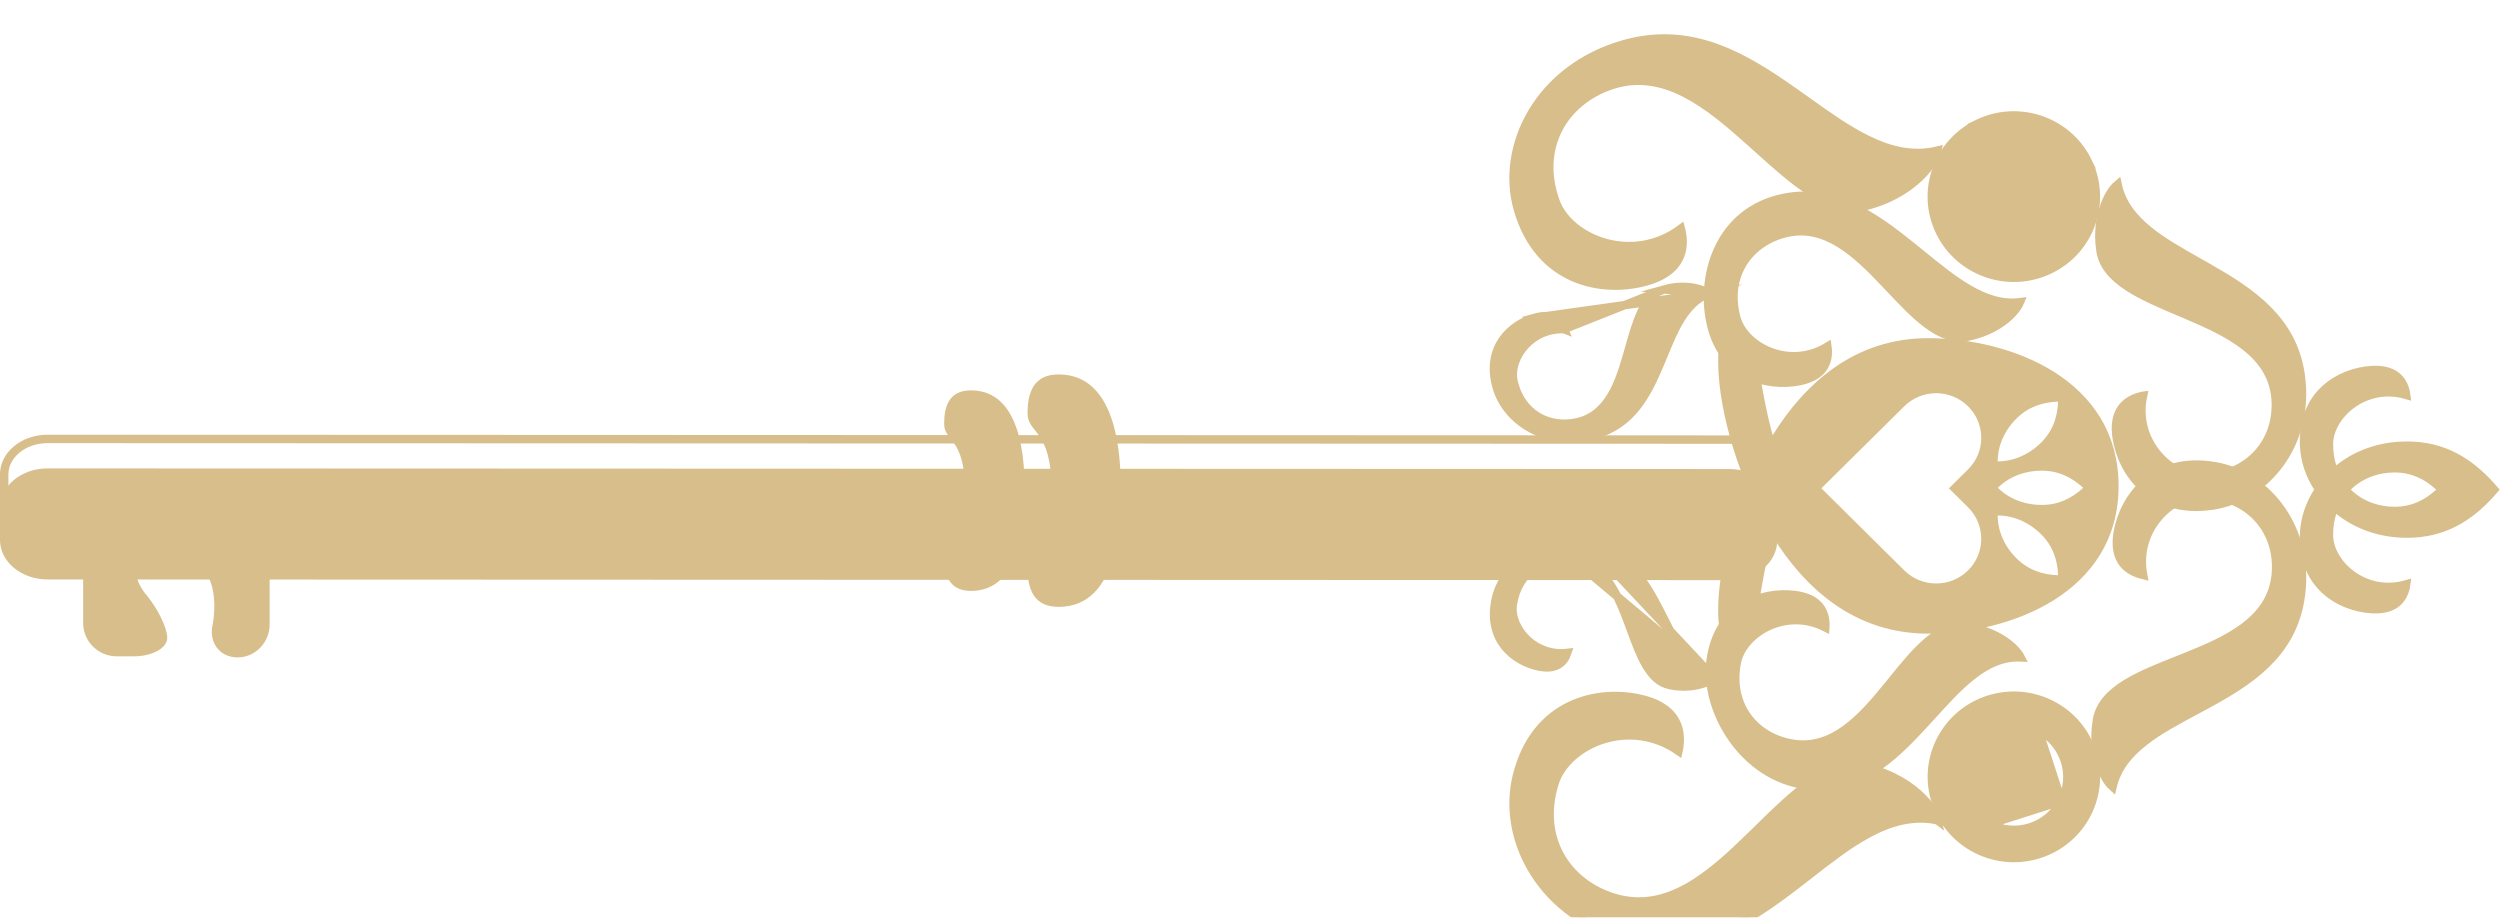
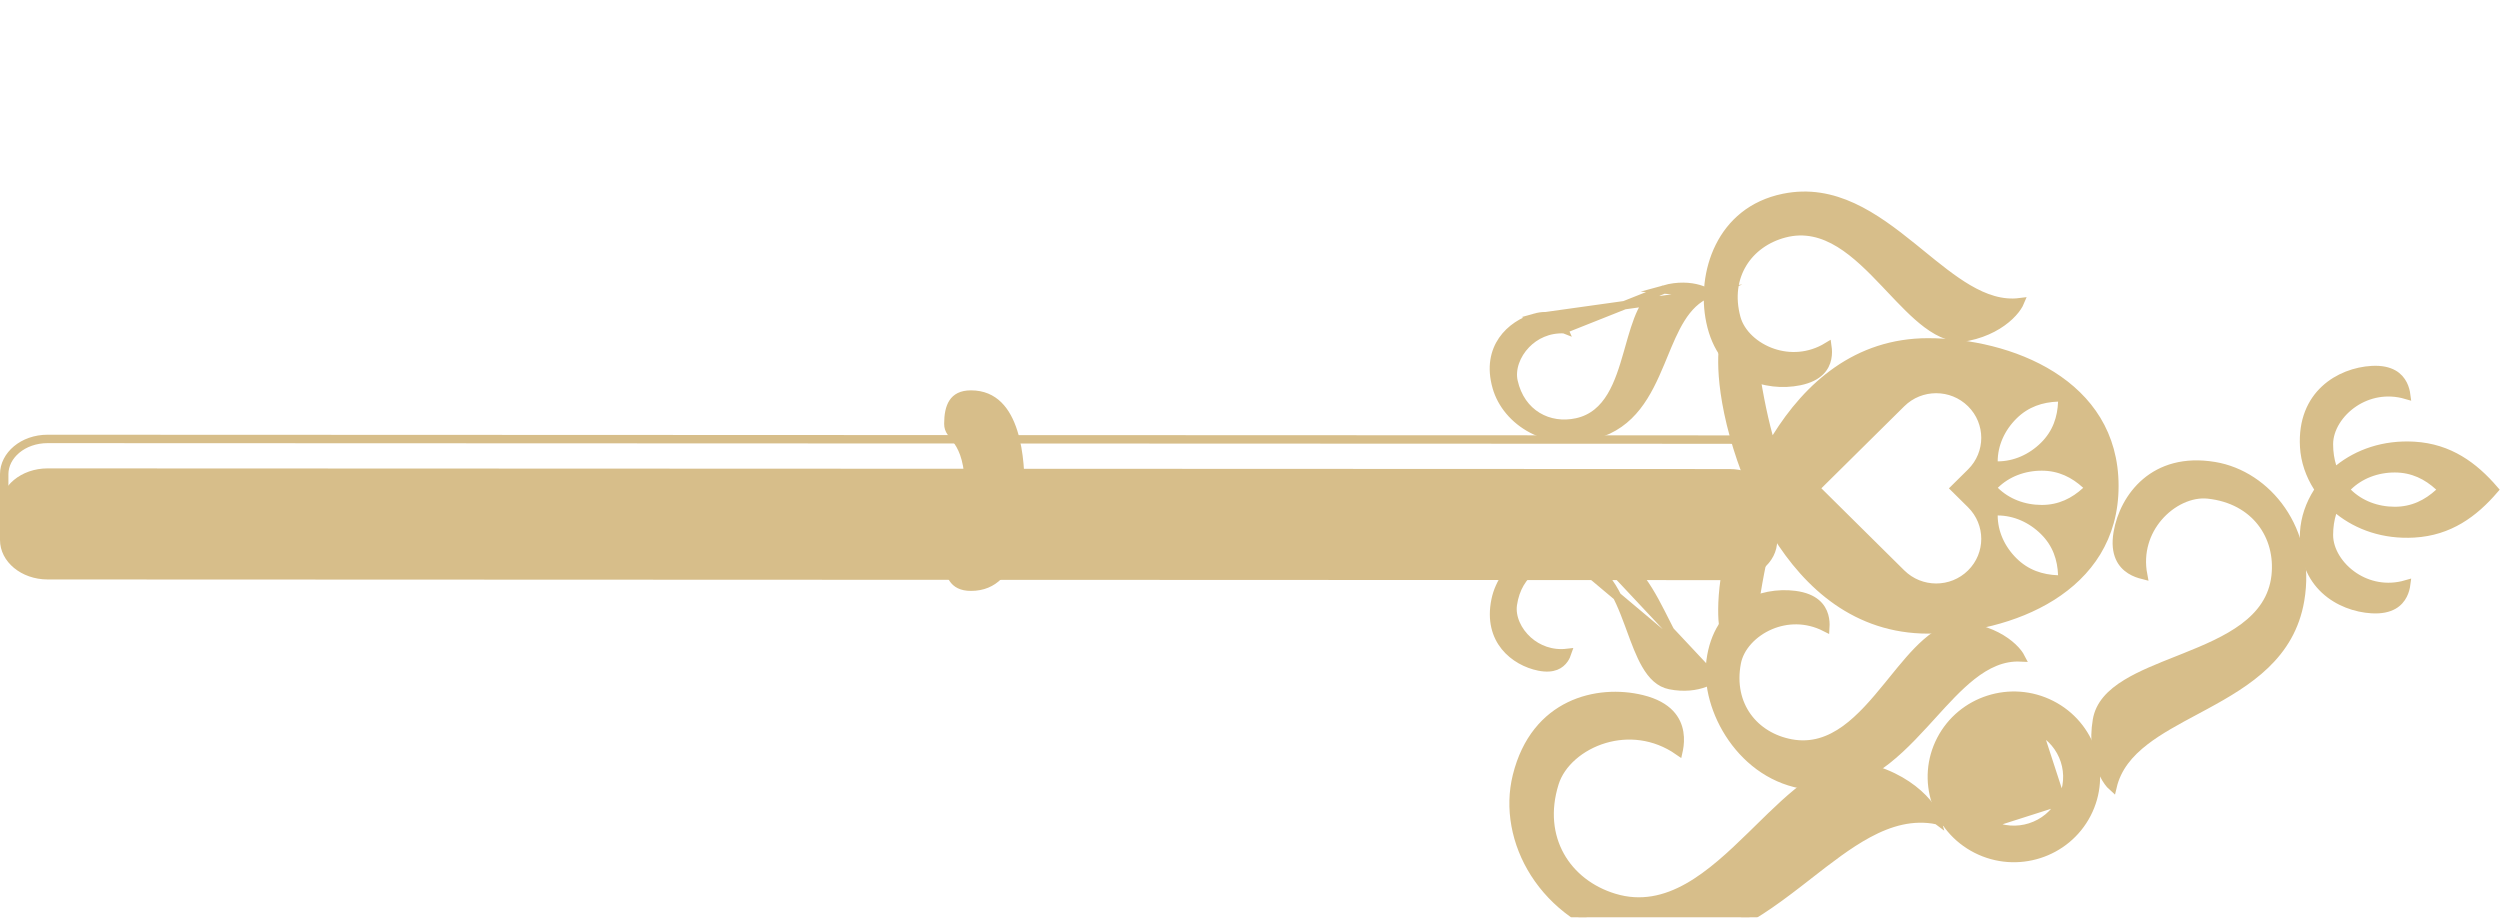
<svg xmlns="http://www.w3.org/2000/svg" width="297" height="109" viewBox="0 0 297 109" fill="none">
  <g filter="url(#filter0_i_210_162)">
-     <path d="M235.007 10.673L235.007 10.673C230.159 12.986 228.13 18.748 230.465 23.541C232.801 28.336 238.627 30.355 243.478 28.041C248.327 25.729 250.356 19.967 248.021 15.174L235.007 10.673ZM235.007 10.673C239.858 8.358 245.683 10.377 248.021 15.174L235.007 10.673ZM233.52 22.092C235.047 25.224 238.844 26.536 242.002 25.029C245.162 23.521 246.494 19.758 244.965 16.623C243.438 13.49 239.642 12.179 236.484 13.686C233.324 15.194 231.992 18.956 233.52 22.092Z" fill="#D7BE8A" stroke="#D7BE8A" stroke-miterlimit="10" />
-     <path d="M17.304 66.577L16.923 66.901L16.924 66.902C17.6 67.695 18.219 68.659 18.666 69.568C19.124 70.496 19.368 71.297 19.368 71.781C19.368 72.116 19.112 72.531 18.458 72.891C17.824 73.24 16.916 73.472 15.891 73.471L13.857 73.47C11.941 73.469 10.38 71.916 10.38 70.033V61.38C10.38 59.496 11.941 57.944 13.857 57.945L28.02 57.952L31.525 57.954C31.526 58.132 31.528 58.354 31.529 58.612C31.532 59.325 31.534 60.308 31.534 61.39V70.166C31.534 72.071 30.029 73.601 28.229 73.6C27.327 73.6 26.619 73.23 26.181 72.663C25.741 72.094 25.541 71.285 25.742 70.355L25.377 70.276C25.742 70.355 25.742 70.355 25.742 70.355L25.742 70.354L25.742 70.352L25.744 70.346L25.748 70.325C25.752 70.308 25.757 70.282 25.763 70.25C25.775 70.185 25.791 70.091 25.81 69.973C25.847 69.737 25.891 69.402 25.922 69.001C25.985 68.203 25.995 67.123 25.78 66.032C25.564 64.944 25.115 63.806 24.227 62.938C23.328 62.06 22.029 61.507 20.218 61.506C18.48 61.506 17.318 61.793 16.597 62.314C15.831 62.868 15.634 63.632 15.71 64.344C15.783 65.023 16.101 65.669 16.374 66.121C16.513 66.352 16.648 66.544 16.749 66.68C16.8 66.747 16.842 66.801 16.872 66.839C16.887 66.858 16.899 66.872 16.908 66.883L16.918 66.895L16.922 66.899L16.923 66.901L16.923 66.901C16.923 66.901 16.923 66.901 17.304 66.577Z" fill="#D7BE8A" stroke="#D7BE8A" stroke-miterlimit="10" />
    <g filter="url(#filter1_i_210_162)">
      <path d="M5.658 60.84C2.533 60.839 -5.34907e-06 58.738 -5.34907e-06 56.146V52.334C-5.34907e-06 49.742 2.533 47.643 5.658 47.645L205.471 47.723C208.595 47.724 211.129 49.825 211.129 52.417V56.229C211.129 58.821 208.595 60.92 205.471 60.919L5.658 60.84Z" fill="#D7BE8A" />
    </g>
    <path d="M5.658 60.34C2.718 60.339 0.5 58.378 0.5 56.146V52.334C0.5 50.102 2.718 48.143 5.658 48.145L205.471 48.223C208.411 48.224 210.629 50.185 210.629 52.417V56.229C210.629 58.461 208.411 60.42 205.471 60.419L5.658 60.34Z" stroke="#D7BE8A" stroke-miterlimit="10" />
    <path d="M273.738 49.098L273.738 49.098C273.552 45.933 274.626 43.722 276.187 42.269C277.762 40.802 279.867 40.076 281.769 39.968C282.94 39.901 283.753 40.114 284.322 40.433C284.89 40.752 285.251 41.199 285.484 41.663C285.704 42.099 285.808 42.55 285.855 42.911C283.515 42.231 281.324 42.749 279.675 43.839C277.881 45.027 276.675 46.935 276.675 48.773C276.675 49.735 276.813 50.62 277.065 51.431L277.281 52.13L277.854 51.675C280.12 49.87 283.193 48.762 286.787 48.97C288.908 49.093 290.678 49.703 292.216 50.616L292.216 50.616C293.774 51.539 295.102 52.777 296.304 54.172C295.102 55.566 293.773 56.804 292.216 57.726C290.678 58.636 288.908 59.244 286.787 59.366C283.192 59.571 280.12 58.462 277.854 56.654L277.282 56.198L277.065 56.897C276.813 57.706 276.675 58.593 276.675 59.555C276.675 61.393 277.88 63.302 279.675 64.491C281.323 65.583 283.514 66.102 285.855 65.424C285.808 65.785 285.704 66.235 285.484 66.672C285.251 67.135 284.89 67.581 284.322 67.9C283.753 68.219 282.94 68.431 281.769 68.363C279.867 68.253 277.762 67.525 276.187 66.057C274.626 64.602 273.552 62.391 273.738 59.226L273.738 59.226C273.836 57.554 274.398 55.907 275.343 54.433L275.517 54.163L275.343 53.893C274.398 52.418 273.836 50.77 273.738 49.098ZM289.762 54.536L290.161 54.169L289.762 53.801C288.344 52.493 286.639 51.632 284.501 51.631C282.357 51.63 280.37 52.392 278.927 53.807L278.564 54.164L278.927 54.521C280.368 55.94 282.357 56.701 284.501 56.702C286.639 56.703 288.344 55.842 289.762 54.536Z" fill="#D7BE8A" stroke="#D7BE8A" stroke-miterlimit="10" />
-     <path d="M254.592 43.02C254.007 45.714 254.809 48.126 256.222 49.867C257.745 51.743 260.021 52.886 262.087 52.714C264.877 52.482 267.05 51.316 268.472 49.595C269.891 47.877 270.537 45.637 270.335 43.299L270.335 43.299C270.103 40.607 268.666 38.649 266.695 37.113C264.738 35.59 262.219 34.454 259.752 33.402C259.457 33.276 259.162 33.152 258.87 33.028C256.69 32.105 254.603 31.222 252.934 30.155C251.047 28.948 249.796 27.57 249.53 25.747C249.173 23.302 249.608 21.259 250.252 19.828C250.576 19.111 250.947 18.558 251.289 18.187C251.388 18.079 251.482 17.99 251.569 17.917C252.048 20.195 253.453 21.93 255.281 23.406C256.959 24.761 259.04 25.935 261.155 27.128C261.548 27.349 261.943 27.572 262.337 27.797C267.41 30.692 272.355 33.954 273.31 40.485C274.525 48.795 269.046 55.186 262.763 56.074C259.135 56.586 256.478 55.592 254.648 53.977C252.804 52.349 251.766 50.059 251.456 47.941C251.265 46.637 251.43 45.701 251.746 45.025C252.061 44.35 252.546 43.895 253.065 43.585C253.588 43.272 254.142 43.108 254.572 43.024C254.579 43.023 254.585 43.021 254.592 43.02Z" fill="#D7BE8A" stroke="#D7BE8A" stroke-miterlimit="10" />
    <path d="M254.811 84.042C252.947 85.481 251.5 87.19 250.967 89.468C250.882 89.393 250.79 89.301 250.694 89.191C250.362 88.809 250.003 88.243 249.698 87.514C249.088 86.059 248.703 83.993 249.12 81.543L249.12 81.543C249.431 79.714 250.716 78.359 252.632 77.193C254.327 76.161 256.434 75.324 258.636 74.45C258.931 74.333 259.229 74.215 259.527 74.095C262.018 73.099 264.565 72.019 266.558 70.535C268.566 69.04 270.049 67.107 270.347 64.409C270.606 62.065 270.016 59.798 268.64 58.036C267.26 56.271 265.116 55.045 262.332 54.743L262.332 54.743C260.269 54.519 257.966 55.613 256.398 57.461C254.943 59.176 254.083 61.581 254.603 64.305C254.596 64.303 254.589 64.302 254.582 64.3C254.155 64.205 253.606 64.027 253.091 63.7C252.579 63.375 252.105 62.906 251.806 62.219C251.506 61.531 251.364 60.585 251.587 59.277C251.948 57.154 253.043 54.877 254.926 53.285C256.795 51.706 259.475 50.773 263.089 51.377C269.346 52.423 274.671 58.982 273.252 67.311L273.252 67.311C272.139 73.856 267.113 77.015 261.972 79.8C261.573 80.017 261.173 80.231 260.773 80.445C258.631 81.591 256.521 82.721 254.811 84.042Z" fill="#D7BE8A" stroke="#D7BE8A" stroke-miterlimit="10" />
    <path d="M236.353 93.893C233.23 92.308 231.991 88.513 233.594 85.416C235.195 82.322 239.023 81.105 242.142 82.689L236.353 93.893ZM236.353 93.893C239.473 95.477 243.3 94.26 244.901 91.166L236.353 93.893ZM243.693 79.713C248.483 82.146 250.371 87.954 247.92 92.689L247.92 92.689C245.468 97.425 239.597 99.301 234.804 96.869C230.014 94.436 228.126 88.627 230.576 83.893C233.029 79.156 238.901 77.281 243.693 79.713ZM244.901 91.166C246.505 88.068 245.265 84.274 242.143 82.689L244.901 91.166Z" fill="#D7BE8A" stroke="#D7BE8A" stroke-miterlimit="10" />
-     <path d="M199.69 23.17C199.707 23.232 199.723 23.297 199.739 23.366C199.862 23.892 199.957 24.599 199.86 25.352C199.765 26.099 199.482 26.889 198.847 27.601C198.212 28.314 197.194 28.982 195.577 29.436C192.959 30.169 189.766 30.174 186.928 28.938C184.108 27.709 181.6 25.238 180.342 20.934C178.162 13.476 182.752 4.106 192.995 1.234C201.055 -1.025 207.363 2.853 213.255 7.012C213.714 7.336 214.171 7.662 214.627 7.987C217.069 9.729 219.464 11.437 221.862 12.608C224.53 13.912 227.264 14.582 230.151 13.898C230.111 14.076 230.041 14.287 229.934 14.527C229.676 15.105 229.221 15.807 228.553 16.536C227.221 17.99 225.071 19.518 222.053 20.364C219.763 21.006 217.502 20.29 215.149 18.8C213.067 17.482 210.986 15.607 208.822 13.658C208.531 13.396 208.238 13.132 207.944 12.869C205.484 10.664 202.912 8.454 200.185 7.062C197.442 5.662 194.505 5.072 191.344 6.156C188.589 7.101 186.37 8.925 185.131 11.337C183.889 13.755 183.651 16.726 184.792 19.917C185.629 22.258 188.063 24.182 190.957 24.915C193.688 25.606 196.89 25.257 199.69 23.17Z" fill="#D7BE8A" stroke="#D7BE8A" stroke-miterlimit="10" />
    <path d="M230.137 93.433C227.23 92.851 224.531 93.627 221.921 95.038C219.576 96.305 217.255 98.113 214.888 99.957C214.447 100.301 214.004 100.646 213.559 100.989C207.846 105.393 201.711 109.529 193.59 107.552L193.472 108.038L193.59 107.552C183.269 105.041 178.322 95.777 180.206 88.182C181.292 83.8 183.698 81.22 186.459 79.88C189.239 78.53 192.421 78.418 195.059 79.06C196.688 79.456 197.728 80.091 198.391 80.786C199.052 81.48 199.365 82.265 199.49 83.015C199.615 83.77 199.548 84.487 199.446 85.021C199.433 85.091 199.419 85.157 199.405 85.22C196.532 83.224 193.327 82.991 190.631 83.788C187.772 84.633 185.421 86.66 184.68 89.047C183.667 92.299 184.021 95.278 185.352 97.664C186.681 100.045 188.964 101.8 191.749 102.65C194.944 103.625 197.851 102.922 200.532 101.411C203.196 99.909 205.675 97.59 208.041 95.279C208.324 95.003 208.605 94.727 208.885 94.453C210.966 92.41 212.968 90.446 214.992 89.043C217.28 87.456 219.504 86.653 221.809 87.214L230.137 93.433ZM230.137 93.433C230.09 93.253 230.011 93.041 229.894 92.801C229.613 92.228 229.132 91.537 228.438 90.829C227.052 89.413 224.85 87.955 221.809 87.214L230.137 93.433Z" fill="#D7BE8A" stroke="#D7BE8A" stroke-miterlimit="10" />
    <path d="M211.016 59.467L210.409 58.49L210.109 59.601C209.371 62.334 208.755 65.466 208.278 69.074L204.745 70.564C204.741 70.536 204.737 70.507 204.733 70.477C204.673 70.015 204.613 69.31 204.62 68.358C204.634 66.454 204.915 63.561 205.997 59.653L205.997 59.653C206.475 57.923 207.13 55.953 207.981 53.91L208.062 53.718L207.982 53.526C207.131 51.482 206.476 49.511 205.997 47.781C204.916 43.873 204.635 40.979 204.621 39.075C204.614 38.123 204.673 37.418 204.733 36.956C204.737 36.926 204.741 36.897 204.745 36.87L208.278 38.362C208.757 41.972 209.371 45.105 210.109 47.837L210.409 48.947L211.016 47.971C214.802 41.883 220.567 36.673 229.058 36.676C233.856 36.678 239.415 37.872 243.757 40.609C248.08 43.334 251.188 47.576 251.188 53.735C251.188 59.894 248.08 64.133 243.757 66.855C239.414 69.588 233.855 70.778 229.058 70.776C220.567 70.773 214.802 65.558 211.016 59.467ZM242.824 59.101L242.824 59.101C241.306 57.599 239.356 56.746 237.327 56.737L236.823 56.735L236.825 57.238C236.83 59.253 237.695 61.185 239.212 62.688L239.212 62.688C240.727 64.187 242.547 64.771 244.482 64.841L245.019 64.86L244.999 64.323C244.929 62.405 244.338 60.6 242.824 59.101ZM247.825 54.322L248.224 53.954L247.825 53.586C246.407 52.279 244.704 51.418 242.564 51.417C240.42 51.416 238.431 52.176 236.99 53.593L236.628 53.95L236.99 54.306C238.431 55.725 240.42 56.486 242.564 56.487C244.702 56.488 246.407 55.628 247.825 54.322ZM236.825 50.808L236.823 51.311L237.326 51.31C239.356 51.305 241.306 50.453 242.824 48.951C244.338 47.453 244.929 45.649 244.999 43.73L245.019 43.193L244.482 43.212C242.546 43.28 240.726 43.862 239.212 45.36L239.212 45.36C237.695 46.862 236.832 48.794 236.825 50.808ZM216.027 53.654L215.668 54.01L216.027 54.365L223.603 61.867L225.877 64.118C228.164 66.383 231.87 66.384 234.157 64.122C236.446 61.856 236.446 58.179 234.157 55.912L232.242 54.016L234.157 52.122C236.446 49.856 236.446 46.179 234.157 43.912C231.87 41.648 228.164 41.646 225.877 43.909L223.603 46.158L216.027 53.654Z" fill="#D7BE8A" stroke="#D7BE8A" stroke-miterlimit="10" />
    <path d="M216.85 70.528C214.584 69.374 212.237 69.484 210.336 70.287C208.276 71.157 206.679 72.873 206.324 74.744C205.848 77.253 206.365 79.452 207.568 81.129C208.768 82.801 210.626 83.92 212.776 84.32C215.253 84.782 217.368 84.008 219.233 82.66C221.083 81.323 222.72 79.399 224.265 77.504C224.45 77.277 224.634 77.051 224.817 76.826C226.177 75.149 227.476 73.548 228.838 72.357C230.375 71.011 231.907 70.263 233.597 70.479C235.872 70.769 237.593 71.65 238.714 72.562C239.275 73.02 239.678 73.478 239.924 73.863C239.977 73.946 240.021 74.024 240.058 74.096C237.904 73.992 236.017 74.91 234.27 76.285C232.65 77.558 231.097 79.269 229.521 81.004C229.225 81.329 228.929 81.656 228.631 81.98C224.806 86.147 220.706 90.058 214.656 89.287C210.828 88.799 207.782 86.553 205.78 83.685C203.772 80.809 202.847 77.354 203.216 74.516L203.216 74.516C203.641 71.238 205.172 69.177 207.057 67.984C208.958 66.78 211.258 66.438 213.228 66.689L213.228 66.689C214.441 66.844 215.235 67.217 215.758 67.655C216.28 68.092 216.565 68.62 216.714 69.141C216.858 69.647 216.874 70.143 216.85 70.528Z" fill="#D7BE8A" stroke="#D7BE8A" stroke-miterlimit="10" />
    <path d="M203.197 34.218L203.197 34.218C202.603 31.371 202.895 28.064 204.28 25.287C205.657 22.525 208.116 20.28 211.898 19.509C217.894 18.287 222.68 21.696 227.208 25.35C227.558 25.633 227.907 25.917 228.255 26.201C230.128 27.726 231.969 29.226 233.806 30.304C235.782 31.464 237.82 32.18 239.967 31.907C239.936 31.981 239.897 32.062 239.851 32.148C239.635 32.55 239.269 33.037 238.744 33.535C237.696 34.527 236.047 35.533 233.801 35.991C232.132 36.331 230.548 35.7 228.911 34.472C227.462 33.384 226.044 31.884 224.559 30.314C224.36 30.103 224.159 29.89 223.957 29.678C222.271 27.903 220.491 26.106 218.545 24.91C216.582 23.705 214.414 23.09 211.978 23.734L211.978 23.734C209.866 24.293 208.098 25.546 207.03 27.302C205.959 29.063 205.611 31.294 206.278 33.761C206.776 35.6 208.499 37.193 210.621 37.908C212.577 38.567 214.926 38.503 217.097 37.183C217.152 37.566 217.174 38.062 217.068 38.578C216.96 39.108 216.717 39.656 216.23 40.13C215.742 40.605 214.979 41.036 213.781 41.281C211.836 41.677 209.516 41.506 207.528 40.447C205.557 39.397 203.872 37.455 203.197 34.218Z" fill="#D7BE8A" stroke="#D7BE8A" stroke-miterlimit="10" />
    <path d="M188.897 60.8L188.897 60.8C183.157 59.646 178.527 63.113 177.672 67.289C177.176 69.71 177.76 71.523 178.794 72.805C179.841 74.102 181.38 74.892 182.833 75.184C183.724 75.363 184.362 75.287 184.821 75.109C185.277 74.931 185.594 74.638 185.819 74.316C185.991 74.068 186.108 73.804 186.187 73.57C184.319 73.787 182.697 73.136 181.544 72.112C180.256 70.968 179.508 69.311 179.721 67.832C180.002 65.886 180.931 64.403 182.236 63.47C183.536 62.542 185.177 62.183 186.846 62.419L188.897 60.8ZM188.897 60.8C193.386 61.702 195.458 65.162 197.294 68.755C197.436 69.033 197.576 69.311 197.717 69.59C198.472 71.087 199.223 72.576 200.119 73.793C201.044 75.048 202.156 76.063 203.645 76.535M188.897 60.8L203.645 76.535M203.645 76.535C203.385 76.739 203.001 76.958 202.508 77.142C201.498 77.518 200.068 77.732 198.387 77.394C197.171 77.15 196.28 76.278 195.516 74.954C194.838 73.779 194.304 72.327 193.741 70.793C193.665 70.587 193.589 70.38 193.512 70.172C192.87 68.439 192.164 66.647 191.155 65.225C190.135 63.786 188.78 62.693 186.846 62.419L203.645 76.535Z" fill="#D7BE8A" stroke="#D7BE8A" stroke-miterlimit="10" />
    <path d="M185.814 35.107C183.935 35.029 182.367 35.798 181.297 36.905C180.1 38.141 179.481 39.849 179.807 41.308L180.295 41.199L179.807 41.308C180.236 43.227 181.276 44.637 182.648 45.47C184.015 46.3 185.678 46.536 187.325 46.176C189.233 45.76 190.5 44.569 191.407 43.059C192.304 41.566 192.871 39.726 193.378 37.951C193.439 37.738 193.499 37.526 193.559 37.315C194.004 35.743 194.425 34.255 195.01 33.033C195.671 31.657 196.492 30.722 197.685 30.388L185.814 35.107ZM185.814 35.107C185.718 34.878 185.581 34.624 185.39 34.39C185.141 34.085 184.802 33.816 184.333 33.672C183.862 33.529 183.22 33.5 182.346 33.745L185.814 35.107ZM202.996 30.855C201.548 31.436 200.516 32.53 199.691 33.85C198.89 35.13 198.256 36.671 197.617 38.221C197.499 38.508 197.38 38.797 197.26 39.083C195.704 42.803 193.903 46.407 189.497 47.639L189.497 47.639C183.861 49.215 178.977 46.101 177.805 41.999L177.805 41.999C177.125 39.621 177.568 37.771 178.5 36.416C179.445 35.045 180.919 34.144 182.346 33.745L202.996 30.855ZM202.996 30.855C202.72 30.671 202.321 30.481 201.814 30.334C200.779 30.034 199.336 29.927 197.686 30.388L202.996 30.855Z" fill="#D7BE8A" stroke="#D7BE8A" stroke-miterlimit="10" />
-     <path d="M125.444 54.29L125.444 54.288C125.434 50.52 124.701 48.739 123.917 47.571C123.726 47.287 123.537 47.046 123.369 46.833C123.361 46.823 123.353 46.813 123.346 46.803C123.184 46.599 123.05 46.43 122.936 46.258C122.712 45.92 122.574 45.59 122.574 45.083C122.574 43.863 122.76 42.833 123.234 42.119C123.681 41.445 124.432 40.981 125.766 40.982C127.423 40.983 128.655 41.566 129.591 42.485C130.539 43.417 131.205 44.716 131.666 46.167C132.59 49.075 132.648 52.44 132.65 54.225V54.225V54.226V54.226V54.226V54.226V54.226V54.226V54.226V54.226V54.227V54.227V54.227V54.227V54.227V54.227V54.227V54.227V54.227V54.228V54.228V54.228V54.228V54.228V54.228V54.228V54.229V54.229V54.229V54.229V54.229V54.229V54.229V54.229V54.23V54.23V54.23V54.23V54.23V54.23V54.23V54.23V54.231V54.231V54.231V54.231V54.231V54.231V54.231V54.231V54.232V54.232V54.232V54.232V54.232V54.232V54.232V54.233V54.233V54.233V54.233V54.233V54.233V54.233V54.233V54.233V54.234V54.234V54.234V54.234V54.234V54.234V54.234V54.235V54.235V54.235V54.235V54.235V54.235V54.235V54.236V54.236V54.236V54.236V54.236V54.236V54.236V54.236V54.237V54.237V54.237V54.237V54.237V54.237V54.237V54.237V54.238V54.238V54.238V54.238V54.238V54.238V54.238V54.239V54.239V54.239V54.239V54.239V54.239V54.239V54.239V54.24V54.24V54.24V54.24V54.24V54.24V54.24V54.241V54.241V54.241V54.241V54.241V54.241V54.241V54.242V54.242V54.242V54.242V54.242V54.242V54.242V54.242V54.243V54.243V54.243V54.243V54.243V54.243V54.243V54.243V54.244V54.244V54.244V54.244V54.244V54.244V54.245V54.245V54.245V54.245V54.245V54.245V54.245V54.245V54.246V54.246V54.246V54.246V54.246V54.246V54.246V54.246V54.247V54.247V54.247V54.247V54.247V54.247V54.248V54.248V54.248V54.248V54.248V54.248V54.248V54.248V54.249V54.249V54.249V54.249V54.249V54.249V54.249V54.249V54.25V54.25V54.25V54.25V54.25V54.25V54.251V54.251V54.251V54.251V54.251V54.251V54.251V54.251V54.252V54.252V54.252V54.252V54.252V54.252V54.252V54.252V54.253V54.253V54.253V54.253V54.253V54.253V54.254V54.254V54.254V54.254V54.254V54.254V54.254V54.255V54.255V54.255V54.255V54.255V54.255V54.255V54.255V54.256V54.256V54.256V54.256V54.256V54.256V54.256V54.257V54.257V54.257V54.257V54.257V54.257V54.257V54.258V54.258V54.258V54.258V54.258V54.258V54.258V54.258V54.259V54.259V54.259V54.259V54.259V54.259V54.26V54.26V54.26V54.26V54.26V54.26V54.26V54.26V54.261V54.261V54.261V54.261V54.261V54.261V54.261V54.261V54.262V54.262V54.262V54.262V54.262V54.262V54.263V54.263V54.263V54.263V54.263V54.263V54.263V54.264V54.264V54.264V54.264V54.264V54.264V54.264V54.264V54.265V54.265V54.265V54.265V54.265V54.265V54.265V54.266V54.266V54.266V54.266V54.266V54.266V54.266V54.267V54.267V54.267V54.267V54.267V54.267V54.267V54.267V54.268V54.268V54.268V54.268V54.268V54.268V54.268V54.269V54.269V54.269V54.269V54.269V54.269V54.269V54.27V54.27V54.27V54.27V54.27V54.27V54.27V54.27V54.271V54.271V54.271V54.271V54.271V54.271V54.271V54.272V54.272V54.272V54.272V54.272V54.272V54.272V54.273V54.273V54.273V54.273V54.273V54.273V54.273V54.273V54.274V54.274V54.274V54.274V54.274V54.274V54.274V54.275V54.275V54.275V54.275V54.275V54.275V54.275V54.276V54.276V54.276V54.276V54.276V54.276V54.276V54.276V54.277V54.277V54.277V54.277V54.277V54.277V54.277V54.278V54.278V54.278V54.278V54.278V54.278V54.278V54.279V54.279V54.279V54.279V54.279V54.279V54.279V54.279V54.279V54.28V54.28V54.28V54.28V54.28V54.28V54.281V54.281V54.281V54.281V54.281V54.281V54.281V54.281V54.282V54.282V54.282V54.282V54.282V54.282V54.282V54.282V54.283V54.283V54.283V54.283V54.283V54.283V54.283V54.283V54.284V54.284V54.284V54.284V54.284V54.284V54.284V54.285V54.285V54.285V54.285V54.285V54.285V54.285V54.285V54.286V54.286V54.286V54.286V54.286V54.286V54.286V54.286V54.287V54.287V54.287V54.287V54.287V54.287V54.287V54.288V54.288V54.288V54.288V54.288V54.288V54.288V54.288V54.288V54.289V54.289V54.289V54.289V54.289V54.289V54.289V54.289V54.29V54.29V54.29V54.29V54.29V54.29V54.29V54.291V54.291V54.291V54.291V54.291V54.291V54.291V54.291V54.292V54.292V54.292V54.292V54.292V54.292V54.292V54.292V54.293V54.293V54.293V54.293V54.293V54.293V54.293V54.293V54.294V54.294V54.294V54.294V54.294V54.294V54.294V54.294V54.294V54.295V54.295V54.295V54.295V54.295V54.295V54.295V54.295V54.296V54.296V54.296V54.296V54.296V54.296V54.296V54.297V54.297V54.297V54.297V54.297V54.297V54.297V54.297V54.298V54.298V54.298V54.298V54.298V54.298V54.298V54.298V54.299V54.299V54.299V54.299V54.299V54.299V54.299V54.3V54.3V54.3V54.3V54.3V54.3V54.3V54.3V54.3V54.301V54.301V54.301V54.301V54.301V54.301V54.301V54.302V54.302V54.302V54.302V54.302V54.302V54.302V54.303V54.303V54.303V54.303V54.303V54.303V54.303V54.303V54.304V54.304V54.304V54.304V54.304V54.304V54.304V54.304V54.305V54.305V54.305V54.305V54.305V54.305V54.305V54.306V54.306V54.306V54.306V54.306V54.306V54.306V54.306V54.307V54.307V54.307V54.307V54.307V54.307V54.307V54.308V54.308V54.308V54.308V54.308V54.308V54.308V54.309V54.309V54.309V54.309V54.309V54.309V54.309V54.309V54.31V54.31V54.31V54.31V54.31V54.31V54.31V54.311V54.311V54.311V54.311V54.311V54.311V54.311V54.312V54.312V54.312V54.312V54.312V54.312V54.312V54.312V54.313V54.313V54.313V54.313V54.313V54.313V54.313V54.314V54.314V54.314V54.314V54.314V54.314V54.315V54.315V54.315V54.315V54.315V54.315V54.315V54.315V54.316V54.316V54.316V54.316V54.316V54.316V54.316V54.316V54.317V54.317V54.317V54.317V54.317V54.317V54.318V54.318V54.318V54.318V54.318V54.318V54.318V54.319V54.319V54.319V54.319V54.319V54.319V54.319V54.319V54.32V54.32V54.32V54.32V54.32V54.32V54.321V54.321V54.321V54.321V54.321V54.321V54.321V54.321V54.322V54.322V54.322V54.322V54.322V54.322V54.322V54.323V54.323V54.323V54.323V54.323V54.323V54.323V54.324V54.324V54.324V54.324V54.324V54.324V54.324V54.325V54.325V54.325V54.325V54.325V54.325V54.325V54.325V54.326V54.326V54.326V54.326V54.326V54.326V54.327V54.327V54.327V54.327V54.327V54.327V54.327V54.328V54.328V54.328V54.328V54.328V54.328V54.328V54.328V54.329V54.329V54.329V54.329V54.329V54.329V54.329V54.33V54.33V54.33V54.33V54.33V54.33V54.33V54.331V54.331V54.331V54.331V54.331V54.331V54.331V54.331V54.332V54.332V54.332V54.332V54.332V54.332V54.333V54.333V54.333V54.333V54.333V54.333V54.333V54.334V54.334V54.334V54.334V54.334V54.334V54.334V54.334V54.335V54.335V54.335V54.335V54.335V54.335V54.335V54.336V54.336V54.336V54.336V54.336V54.336V54.336V54.337V54.337V54.337V54.337V54.337V54.337V54.337V54.337V54.338V54.338V54.338V54.338V54.338V54.338V54.339V54.339V54.339V54.339V54.339V54.339V54.339V54.339V54.34V54.34V54.34V54.34V54.34V54.34V54.34V54.34V54.341V54.341V54.341V54.341V54.341V54.341V54.342V54.342V54.342V54.342V54.342V54.342V54.342V54.342V54.343V54.343V54.343V54.343V54.343V54.343V54.343V54.343V54.344V54.344V54.344V54.344V54.344V54.344V54.344V54.345V54.345V54.345V54.345V54.345V54.345V54.345V54.346V54.346V54.346V54.346V54.346V54.346V54.346V54.346V54.347V54.347V54.347V54.347V54.347V54.347V54.347V54.347V54.348V54.348V54.348V54.348V54.348V54.348V54.348V54.349V54.349V54.349V54.349V54.349V54.349V54.349V54.349V54.35V54.35V54.35V54.35V54.35V54.35V54.35V54.35V54.351V54.351V54.351V54.351V54.351V54.351V54.351V54.352V54.352V54.352V54.352V54.352V54.352V54.352V54.352V54.352V54.353V54.353V54.353V54.353V54.353V54.353V54.353V54.354V54.354V54.354V54.354V54.354V54.354V54.354V54.354V54.355V54.355V54.355V54.355V54.355V54.355V54.355V54.355V54.356V54.356V54.356V54.356V54.356V54.356V54.356V54.356V54.356V54.357V54.357V54.357V54.357V54.357V54.357V54.357V54.358V54.358V54.358V54.358V54.358V54.358V54.358V54.358V54.358V54.359V54.359V54.359V54.359V54.359V54.359V54.359V54.359V54.359V54.36V54.36V54.36V54.36V54.36V54.36V54.36V54.361V54.361V54.361V54.361V54.361V54.361V54.361V54.361C132.648 56.147 132.59 59.512 131.666 62.419C131.205 63.869 130.539 65.168 129.591 66.098C128.655 67.016 127.424 67.598 125.766 67.597L125.766 67.597C124.432 67.596 123.681 67.132 123.234 66.458C122.76 65.744 122.574 64.714 122.574 63.493C122.574 62.986 122.712 62.656 122.936 62.319C123.05 62.147 123.184 61.977 123.346 61.773L123.369 61.743C123.537 61.531 123.726 61.29 123.917 61.006C124.701 59.839 125.434 58.058 125.444 54.29Z" fill="#D7BE8A" stroke="#D7BE8A" stroke-miterlimit="10" />
    <path d="M121.222 54.232L121.222 54.608C121.214 56.198 121.128 58.916 120.377 61.278C119.981 62.524 119.411 63.632 118.603 64.425C117.809 65.205 116.763 65.7 115.351 65.699C114.22 65.699 113.594 65.306 113.223 64.746C112.826 64.147 112.665 63.275 112.665 62.227C112.665 61.806 112.778 61.533 112.966 61.252C113.063 61.105 113.177 60.961 113.317 60.784L113.337 60.76C113.481 60.576 113.646 60.366 113.812 60.119C114.498 59.098 115.133 57.548 115.141 54.288L115.141 54.285C115.133 51.026 114.498 49.474 113.812 48.453C113.646 48.206 113.481 47.995 113.337 47.812L113.317 47.787C113.177 47.61 113.063 47.466 112.966 47.32C112.778 47.038 112.665 46.765 112.665 46.344C112.665 45.296 112.826 44.424 113.223 43.825C113.594 43.266 114.22 42.874 115.351 42.874C116.763 42.875 117.808 43.371 118.603 44.151C119.41 44.944 119.98 46.054 120.376 47.3C121.17 49.798 121.22 52.691 121.222 54.232Z" fill="#D7BE8A" stroke="#D7BE8A" stroke-miterlimit="10" />
  </g>
  <defs>
    <filter id="filter0_i_210_162" x="0" y="0.068" width="296.96" height="112.492" filterUnits="userSpaceOnUse" color-interpolation-filters="sRGB">
      <feFlood flood-opacity="0" result="BackgroundImageFix" />
      <feBlend mode="normal" in="SourceGraphic" in2="BackgroundImageFix" result="shape" />
      <feColorMatrix in="SourceAlpha" type="matrix" values="0 0 0 0 0 0 0 0 0 0 0 0 0 0 0 0 0 0 127 0" result="hardAlpha" />
      <feOffset dy="4" />
      <feGaussianBlur stdDeviation="2" />
      <feComposite in2="hardAlpha" operator="arithmetic" k2="-1" k3="1" />
      <feColorMatrix type="matrix" values="0 0 0 0 0 0 0 0 0 0 0 0 0 0 0 0 0 0 0.25 0" />
      <feBlend mode="normal" in2="shape" result="effect1_innerShadow_210_162" />
    </filter>
    <filter id="filter1_i_210_162" x="0" y="47.645" width="211.129" height="17.274" filterUnits="userSpaceOnUse" color-interpolation-filters="sRGB">
      <feFlood flood-opacity="0" result="BackgroundImageFix" />
      <feBlend mode="normal" in="SourceGraphic" in2="BackgroundImageFix" result="shape" />
      <feColorMatrix in="SourceAlpha" type="matrix" values="0 0 0 0 0 0 0 0 0 0 0 0 0 0 0 0 0 0 127 0" result="hardAlpha" />
      <feOffset dy="4" />
      <feGaussianBlur stdDeviation="2" />
      <feComposite in2="hardAlpha" operator="arithmetic" k2="-1" k3="1" />
      <feColorMatrix type="matrix" values="0 0 0 0 0 0 0 0 0 0 0 0 0 0 0 0 0 0 0.25 0" />
      <feBlend mode="normal" in2="shape" result="effect1_innerShadow_210_162" />
    </filter>
  </defs>
</svg>